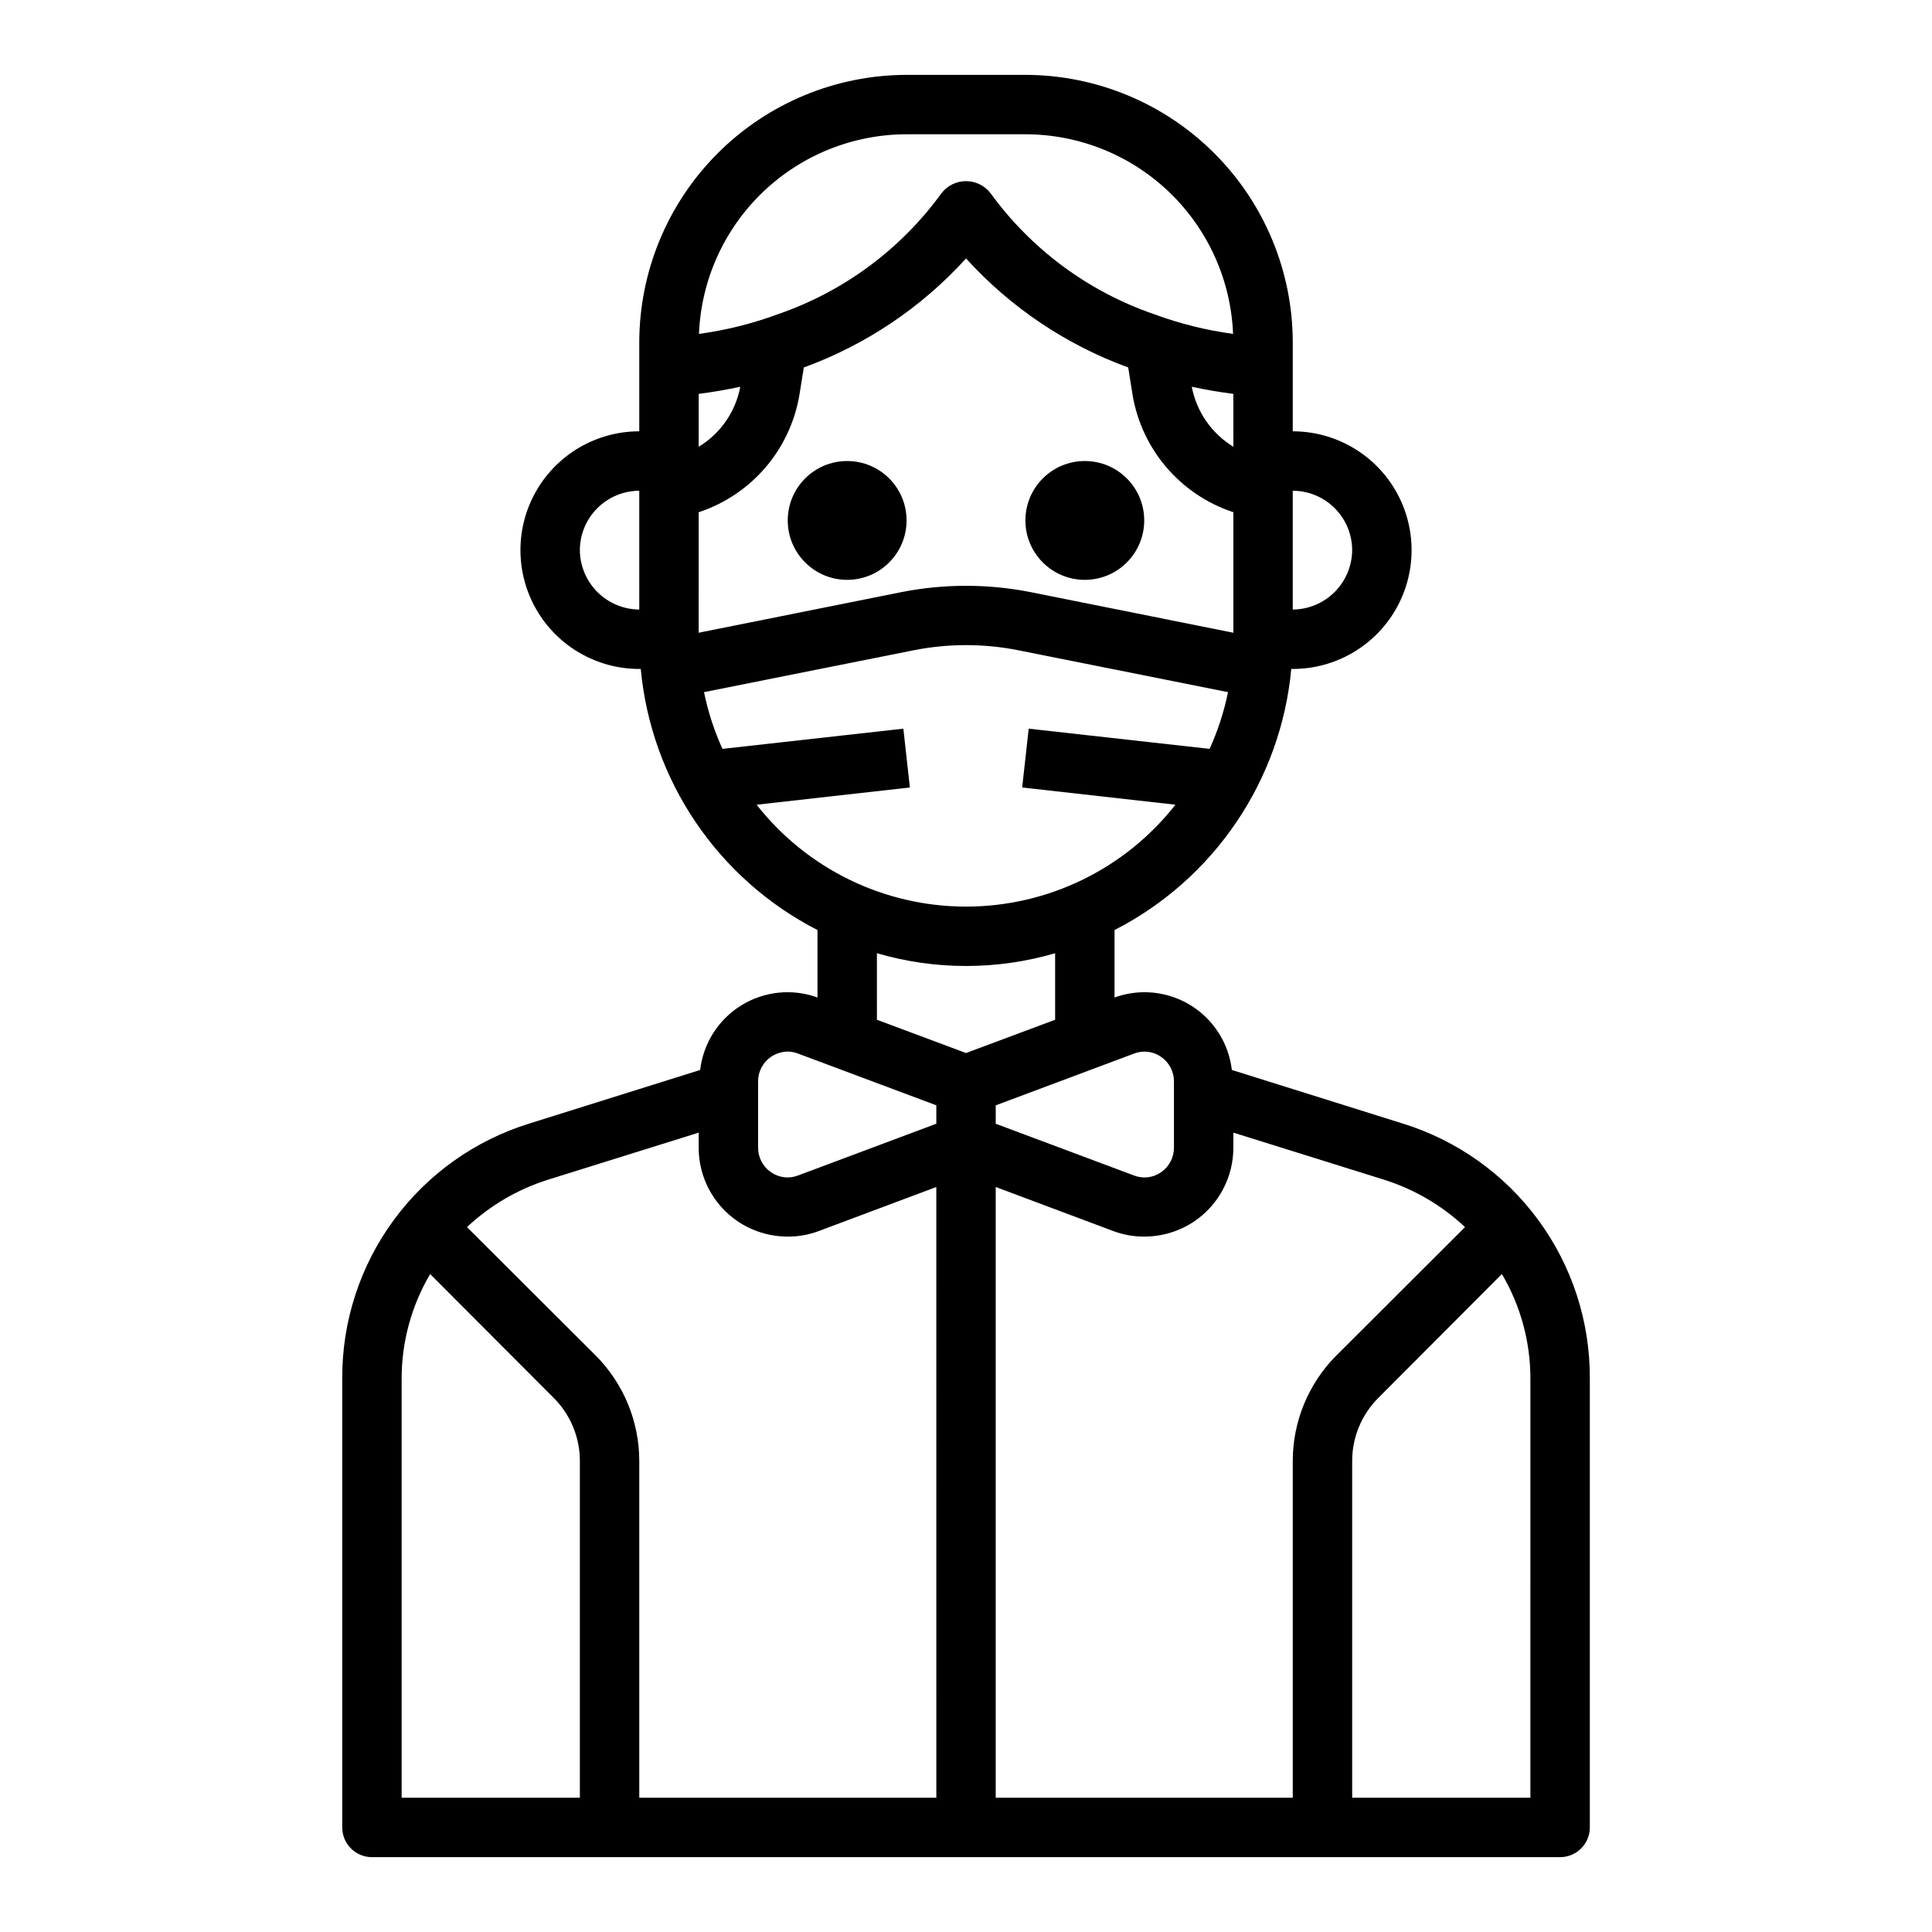
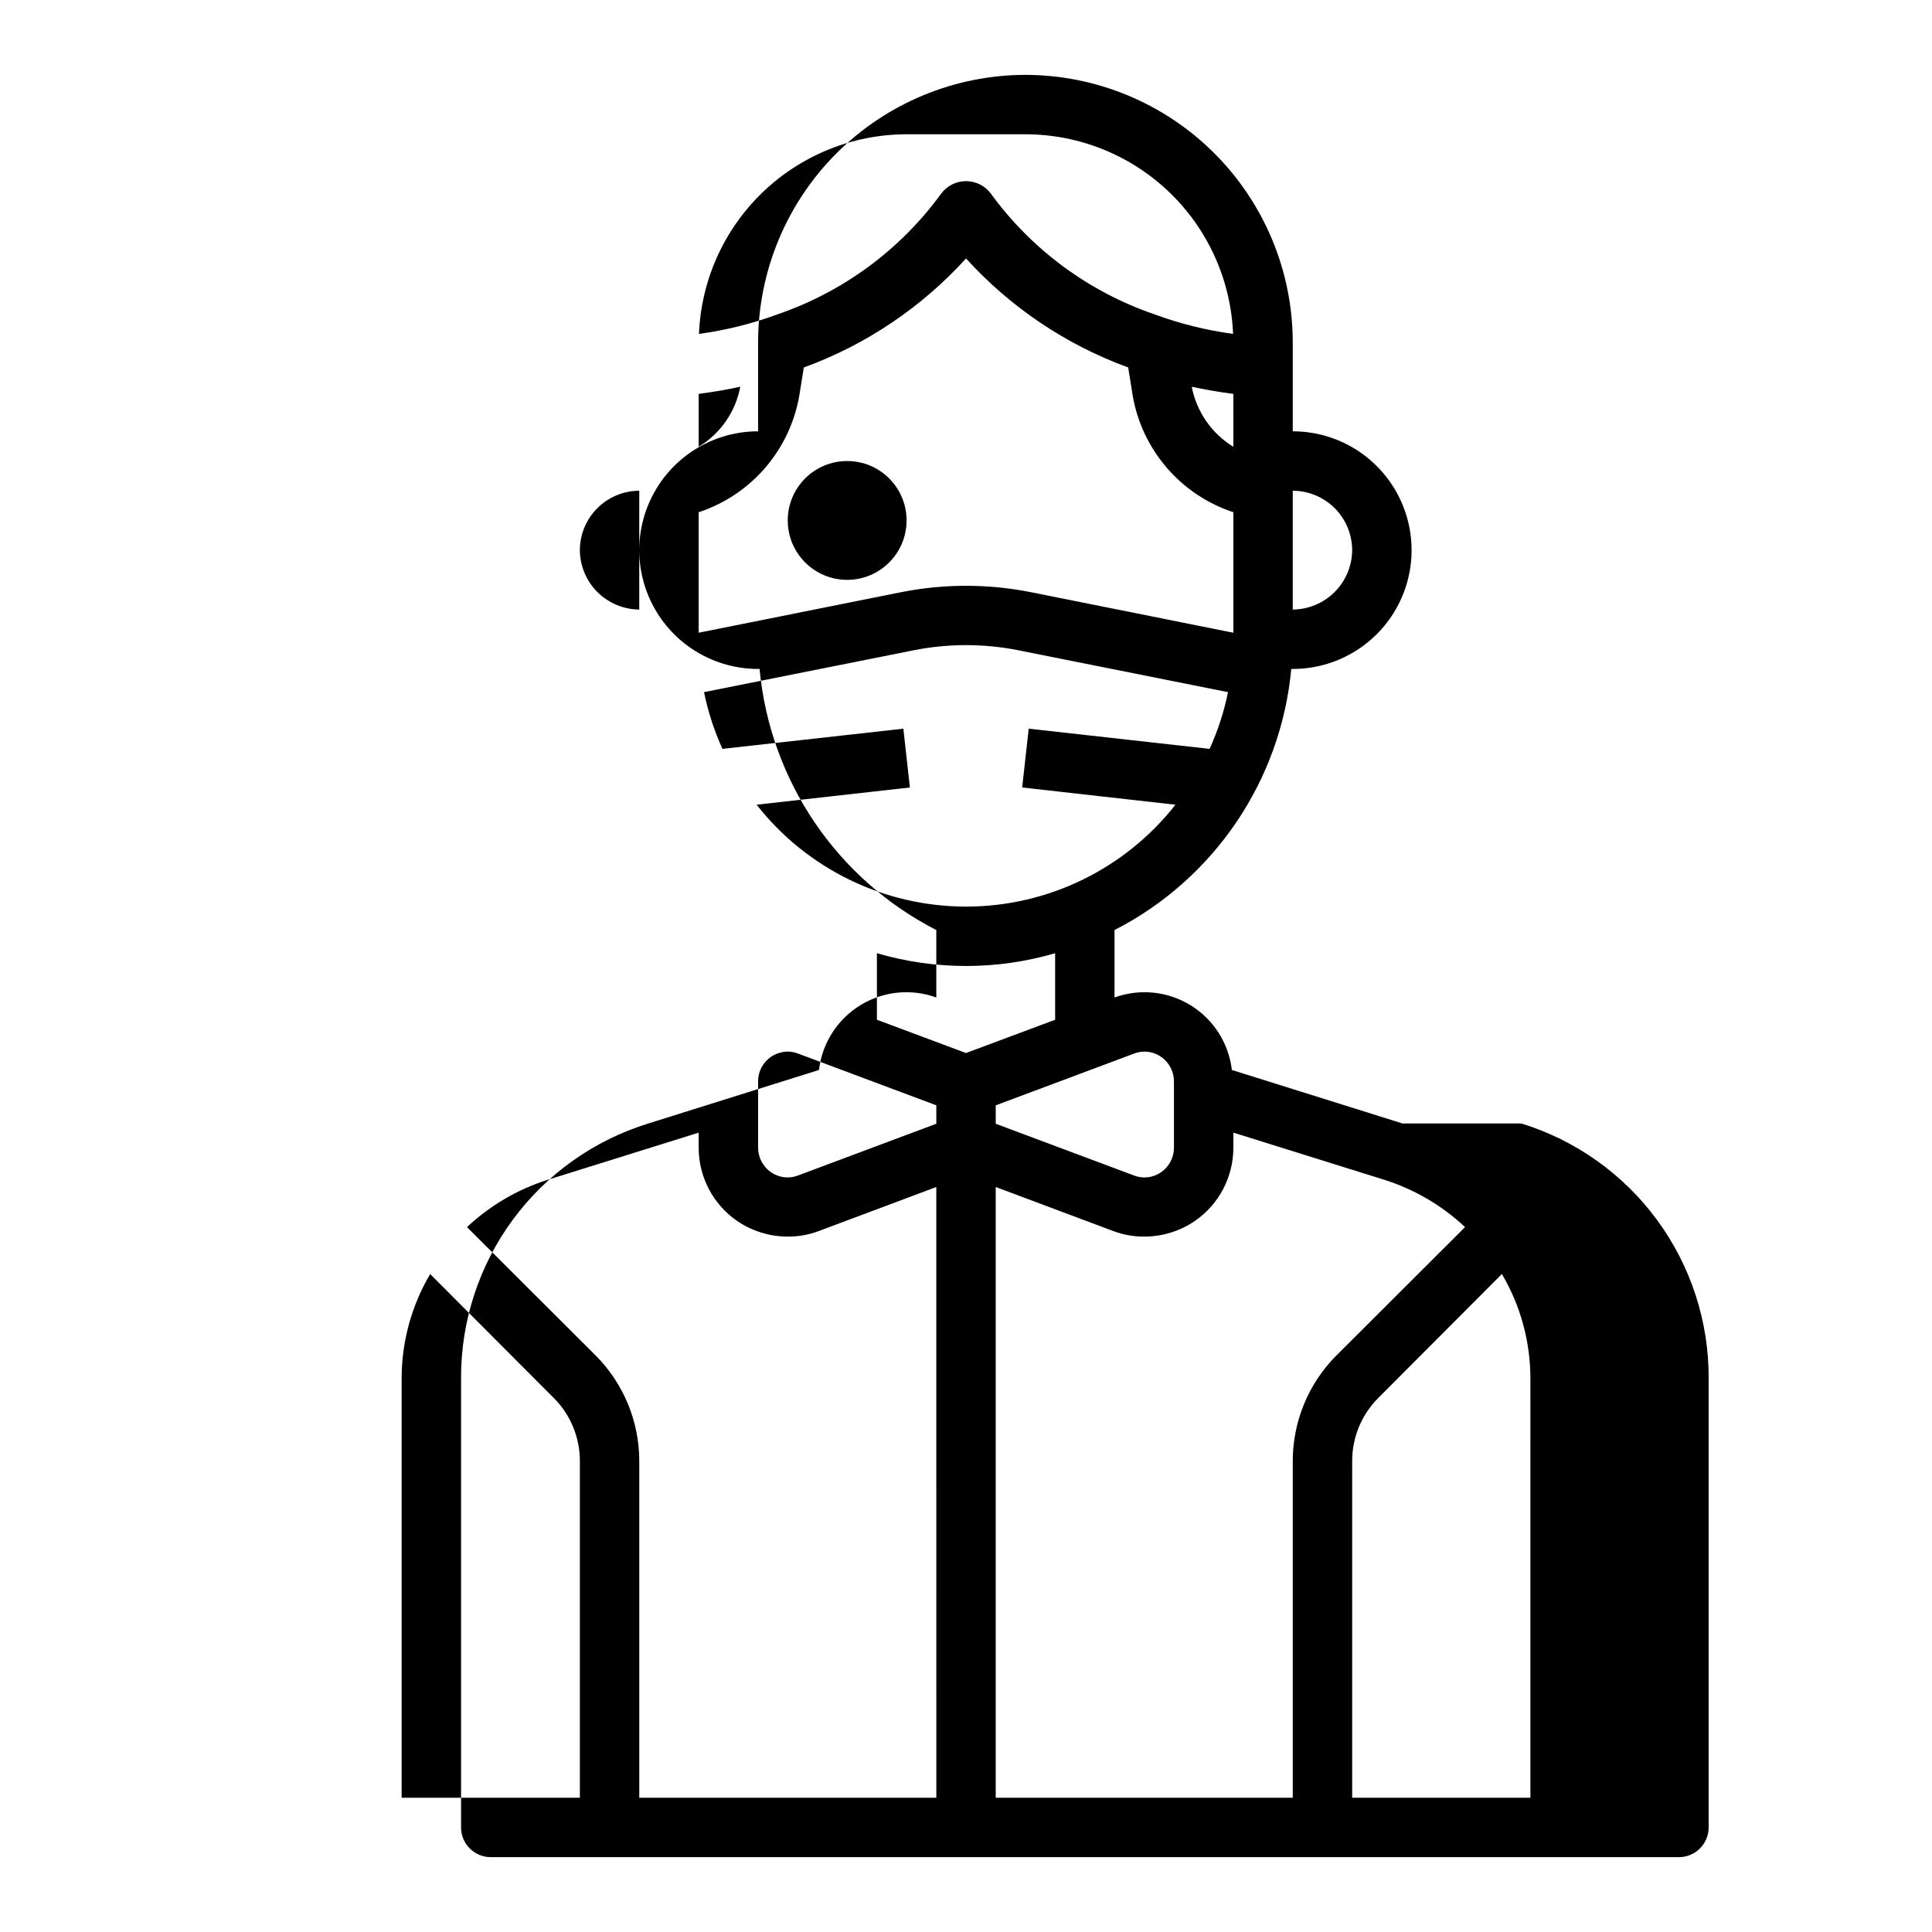
<svg xmlns="http://www.w3.org/2000/svg" fill="#000000" width="800px" height="800px" version="1.1" viewBox="144 144 512 512">
  <g>
-     <path d="m515.64 441.72-45.184-14.168c-0.828-7.074-4.844-13.383-10.902-17.125-6.059-3.742-13.496-4.512-20.191-2.082v-17.871c26.414-13.539 44.082-39.637 46.836-69.195h0.395c11.25 0 21.645-6 27.27-15.742 5.625-9.742 5.625-21.746 0-31.488s-16.02-15.746-27.27-15.746v-23.613c-0.027-18.781-7.5-36.785-20.781-50.066s-31.285-20.754-50.066-20.785h-31.488c-18.781 0.031-36.785 7.504-50.066 20.785-13.277 13.281-20.754 31.285-20.781 50.066v23.617-0.004c-11.25 0-21.645 6.004-27.27 15.746s-5.625 21.746 0 31.488c5.625 9.742 16.02 15.742 27.27 15.742h0.395c2.754 29.559 20.422 55.656 46.836 69.195v17.871c-6.695-2.43-14.133-1.66-20.191 2.082-6.059 3.742-10.074 10.051-10.902 17.125l-45.184 14.168c-14.43 4.445-27.047 13.406-35.992 25.57-8.941 12.16-13.738 26.875-13.68 41.973v119.03c0 2.086 0.828 4.09 2.305 5.566 1.477 1.473 3.477 2.305 5.566 2.305h314.88c2.09 0 4.09-0.832 5.566-2.305 1.477-1.477 2.309-3.481 2.309-5.566v-119.03c0.059-15.098-4.738-29.812-13.684-41.973-8.945-12.164-21.562-21.125-35.992-25.57zm-29.047-167.67c4.172 0.012 8.172 1.676 11.121 4.625 2.949 2.949 4.613 6.945 4.625 11.117-0.031 4.168-1.699 8.152-4.648 11.102-2.945 2.945-6.93 4.613-11.098 4.644zm-173.18 31.488c-4.168-0.031-8.152-1.699-11.098-4.644-2.945-2.949-4.617-6.934-4.644-11.102 0.012-4.172 1.672-8.168 4.625-11.117 2.949-2.949 6.945-4.613 11.117-4.625zm131.07 117.69c2.406-0.953 5.129-0.629 7.242 0.863 2.137 1.484 3.406 3.93 3.383 6.535v17.477c0.023 2.602-1.246 5.047-3.383 6.531-2.113 1.492-4.836 1.82-7.242 0.867l-36.605-13.695v-4.879zm26.371-160.83c-5.754-3.508-9.758-9.281-11.023-15.902 3.699 0.789 7.32 1.418 11.02 1.891zm-86.594-82.812h31.488c14.227 0.008 27.898 5.519 38.156 15.379 10.254 9.859 16.301 23.305 16.871 37.52-7.125-0.965-14.117-2.707-20.863-5.195-17.406-5.969-32.551-17.156-43.375-32.039-1.547-2.047-3.965-3.246-6.531-3.246s-4.984 1.199-6.535 3.246c-10.824 14.883-25.969 26.07-43.375 32.039-6.742 2.488-13.738 4.231-20.859 5.195 0.566-14.215 6.613-27.66 16.867-37.52 10.258-9.859 23.93-15.371 38.156-15.379zm-55.105 68.801c3.699-0.473 7.32-1.102 11.02-1.891h0.004c-1.242 6.629-5.254 12.414-11.023 15.902zm0 31.332 0.316-0.078c6.777-2.297 12.809-6.387 17.453-11.832 4.641-5.449 7.723-12.051 8.918-19.105l1.18-7.32c16.461-6.004 31.211-15.918 42.984-28.891 11.77 12.973 26.523 22.887 42.98 28.891l1.18 7.398c1.207 7.043 4.297 13.625 8.938 19.059 4.644 5.43 10.668 9.508 17.434 11.801l0.316 0.078v31.961l-53.844-10.785c-11.23-2.203-22.781-2.203-34.008 0l-53.848 10.785zm15.352 77.539 40.621-4.566-1.73-15.586-47.941 5.352c-2.191-4.809-3.828-9.855-4.883-15.035l55.578-11.098c9.148-1.812 18.562-1.812 27.707 0l55.578 11.098c-1.055 5.18-2.691 10.227-4.879 15.035l-47.941-5.352-1.73 15.586 40.621 4.566h-0.004c-13.371 17.047-33.832 27-55.496 27s-42.129-9.953-55.5-27zm-46.836 263.16h-47.234v-111.15c0.008-9.719 2.617-19.258 7.559-27.629l32.746 32.828v-0.004c4.43 4.426 6.922 10.43 6.93 16.688zm94.465 0h-78.723v-89.27c-0.012-10.438-4.141-20.453-11.492-27.863l-34.164-34.086c6.086-5.715 13.375-9.992 21.332-12.52l40.066-12.516v3.938c-0.02 7.758 3.777 15.027 10.156 19.441 3.965 2.719 8.656 4.172 13.461 4.172 2.824 0.016 5.625-0.492 8.266-1.492l31.094-11.652zm0-178.62-36.605 13.699c-2.406 0.953-5.129 0.625-7.242-0.867-2.141-1.484-3.41-3.93-3.387-6.531v-17.477c-0.023-2.606 1.246-5.051 3.387-6.535 1.328-0.891 2.887-1.379 4.484-1.414 0.941 0.027 1.875 0.215 2.758 0.551l36.602 13.695zm-15.742-27.551-0.004-17.633c15.422 4.512 31.812 4.512 47.23 0v17.633l-23.617 8.816zm110.2 116.9v89.27h-78.719v-161.85l31.094 11.652c2.641 1 5.441 1.508 8.266 1.492 4.805 0 9.496-1.453 13.461-4.172 6.379-4.414 10.176-11.684 10.156-19.441v-3.938l40.07 12.516h-0.004c7.957 2.527 15.246 6.805 21.336 12.52l-34.164 34.086h-0.004c-7.348 7.41-11.48 17.426-11.492 27.863zm62.977 89.27h-47.23v-89.27c0.004-6.258 2.496-12.262 6.926-16.688l32.746-32.828 0.004 0.004c4.938 8.371 7.547 17.91 7.555 27.629z" />
+     <path d="m515.64 441.72-45.184-14.168c-0.828-7.074-4.844-13.383-10.902-17.125-6.059-3.742-13.496-4.512-20.191-2.082v-17.871c26.414-13.539 44.082-39.637 46.836-69.195h0.395c11.25 0 21.645-6 27.27-15.742 5.625-9.742 5.625-21.746 0-31.488s-16.02-15.746-27.27-15.746v-23.613c-0.027-18.781-7.5-36.785-20.781-50.066s-31.285-20.754-50.066-20.785c-18.781 0.031-36.785 7.504-50.066 20.785-13.277 13.281-20.754 31.285-20.781 50.066v23.617-0.004c-11.25 0-21.645 6.004-27.27 15.746s-5.625 21.746 0 31.488c5.625 9.742 16.02 15.742 27.27 15.742h0.395c2.754 29.559 20.422 55.656 46.836 69.195v17.871c-6.695-2.43-14.133-1.66-20.191 2.082-6.059 3.742-10.074 10.051-10.902 17.125l-45.184 14.168c-14.43 4.445-27.047 13.406-35.992 25.57-8.941 12.16-13.738 26.875-13.68 41.973v119.03c0 2.086 0.828 4.09 2.305 5.566 1.477 1.473 3.477 2.305 5.566 2.305h314.88c2.09 0 4.09-0.832 5.566-2.305 1.477-1.477 2.309-3.481 2.309-5.566v-119.03c0.059-15.098-4.738-29.812-13.684-41.973-8.945-12.164-21.562-21.125-35.992-25.57zm-29.047-167.67c4.172 0.012 8.172 1.676 11.121 4.625 2.949 2.949 4.613 6.945 4.625 11.117-0.031 4.168-1.699 8.152-4.648 11.102-2.945 2.945-6.93 4.613-11.098 4.644zm-173.18 31.488c-4.168-0.031-8.152-1.699-11.098-4.644-2.945-2.949-4.617-6.934-4.644-11.102 0.012-4.172 1.672-8.168 4.625-11.117 2.949-2.949 6.945-4.613 11.117-4.625zm131.07 117.69c2.406-0.953 5.129-0.629 7.242 0.863 2.137 1.484 3.406 3.93 3.383 6.535v17.477c0.023 2.602-1.246 5.047-3.383 6.531-2.113 1.492-4.836 1.82-7.242 0.867l-36.605-13.695v-4.879zm26.371-160.83c-5.754-3.508-9.758-9.281-11.023-15.902 3.699 0.789 7.32 1.418 11.02 1.891zm-86.594-82.812h31.488c14.227 0.008 27.898 5.519 38.156 15.379 10.254 9.859 16.301 23.305 16.871 37.52-7.125-0.965-14.117-2.707-20.863-5.195-17.406-5.969-32.551-17.156-43.375-32.039-1.547-2.047-3.965-3.246-6.531-3.246s-4.984 1.199-6.535 3.246c-10.824 14.883-25.969 26.07-43.375 32.039-6.742 2.488-13.738 4.231-20.859 5.195 0.566-14.215 6.613-27.66 16.867-37.52 10.258-9.859 23.93-15.371 38.156-15.379zm-55.105 68.801c3.699-0.473 7.32-1.102 11.02-1.891h0.004c-1.242 6.629-5.254 12.414-11.023 15.902zm0 31.332 0.316-0.078c6.777-2.297 12.809-6.387 17.453-11.832 4.641-5.449 7.723-12.051 8.918-19.105l1.18-7.32c16.461-6.004 31.211-15.918 42.984-28.891 11.77 12.973 26.523 22.887 42.98 28.891l1.18 7.398c1.207 7.043 4.297 13.625 8.938 19.059 4.644 5.43 10.668 9.508 17.434 11.801l0.316 0.078v31.961l-53.844-10.785c-11.23-2.203-22.781-2.203-34.008 0l-53.848 10.785zm15.352 77.539 40.621-4.566-1.73-15.586-47.941 5.352c-2.191-4.809-3.828-9.855-4.883-15.035l55.578-11.098c9.148-1.812 18.562-1.812 27.707 0l55.578 11.098c-1.055 5.18-2.691 10.227-4.879 15.035l-47.941-5.352-1.73 15.586 40.621 4.566h-0.004c-13.371 17.047-33.832 27-55.496 27s-42.129-9.953-55.5-27zm-46.836 263.16h-47.234v-111.15c0.008-9.719 2.617-19.258 7.559-27.629l32.746 32.828v-0.004c4.43 4.426 6.922 10.43 6.93 16.688zm94.465 0h-78.723v-89.27c-0.012-10.438-4.141-20.453-11.492-27.863l-34.164-34.086c6.086-5.715 13.375-9.992 21.332-12.52l40.066-12.516v3.938c-0.02 7.758 3.777 15.027 10.156 19.441 3.965 2.719 8.656 4.172 13.461 4.172 2.824 0.016 5.625-0.492 8.266-1.492l31.094-11.652zm0-178.62-36.605 13.699c-2.406 0.953-5.129 0.625-7.242-0.867-2.141-1.484-3.41-3.93-3.387-6.531v-17.477c-0.023-2.606 1.246-5.051 3.387-6.535 1.328-0.891 2.887-1.379 4.484-1.414 0.941 0.027 1.875 0.215 2.758 0.551l36.602 13.695zm-15.742-27.551-0.004-17.633c15.422 4.512 31.812 4.512 47.23 0v17.633l-23.617 8.816zm110.2 116.9v89.27h-78.719v-161.85l31.094 11.652c2.641 1 5.441 1.508 8.266 1.492 4.805 0 9.496-1.453 13.461-4.172 6.379-4.414 10.176-11.684 10.156-19.441v-3.938l40.07 12.516h-0.004c7.957 2.527 15.246 6.805 21.336 12.52l-34.164 34.086h-0.004c-7.348 7.41-11.48 17.426-11.492 27.863zm62.977 89.27h-47.23v-89.27c0.004-6.258 2.496-12.262 6.926-16.688l32.746-32.828 0.004 0.004c4.938 8.371 7.547 17.91 7.555 27.629z" />
    <path d="m384.25 281.92c0 8.695-7.047 15.746-15.742 15.746-8.695 0-15.746-7.051-15.746-15.746 0-8.695 7.051-15.742 15.746-15.742 8.695 0 15.742 7.047 15.742 15.742" />
-     <path d="m447.23 281.92c0 8.695-7.047 15.746-15.742 15.746-8.695 0-15.746-7.051-15.746-15.746 0-8.695 7.051-15.742 15.746-15.742 8.695 0 15.742 7.047 15.742 15.742" />
  </g>
</svg>